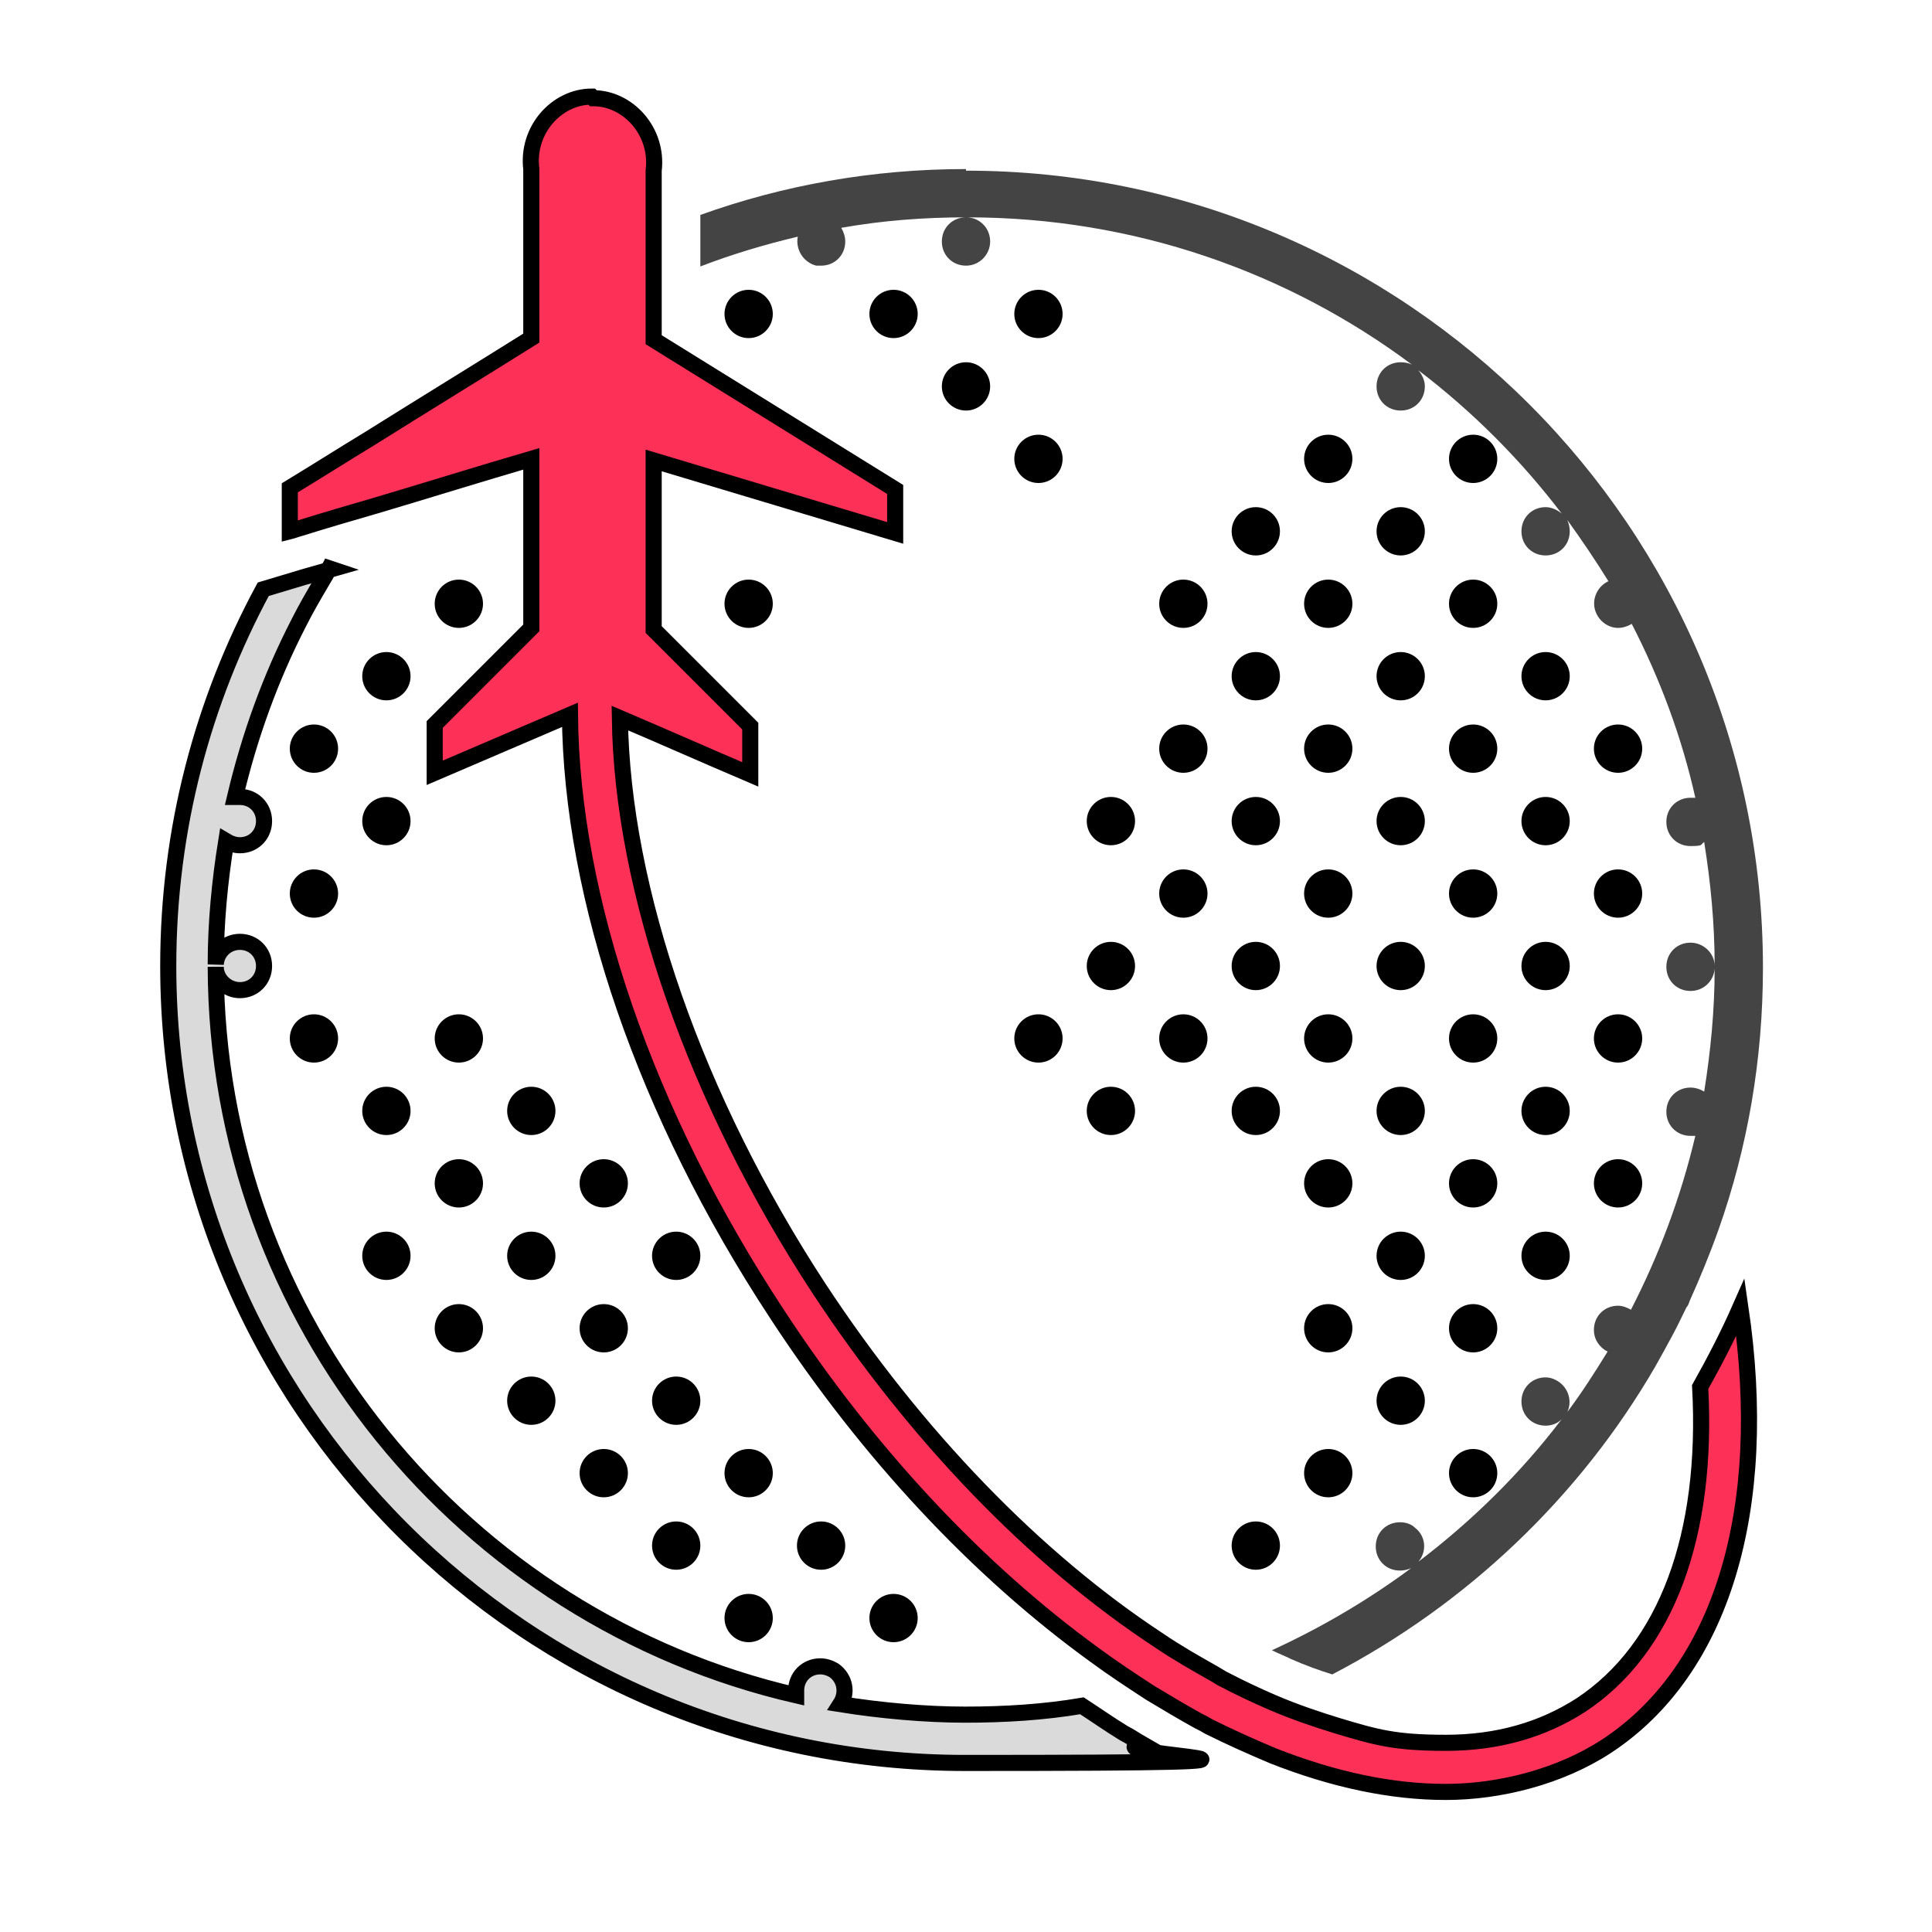
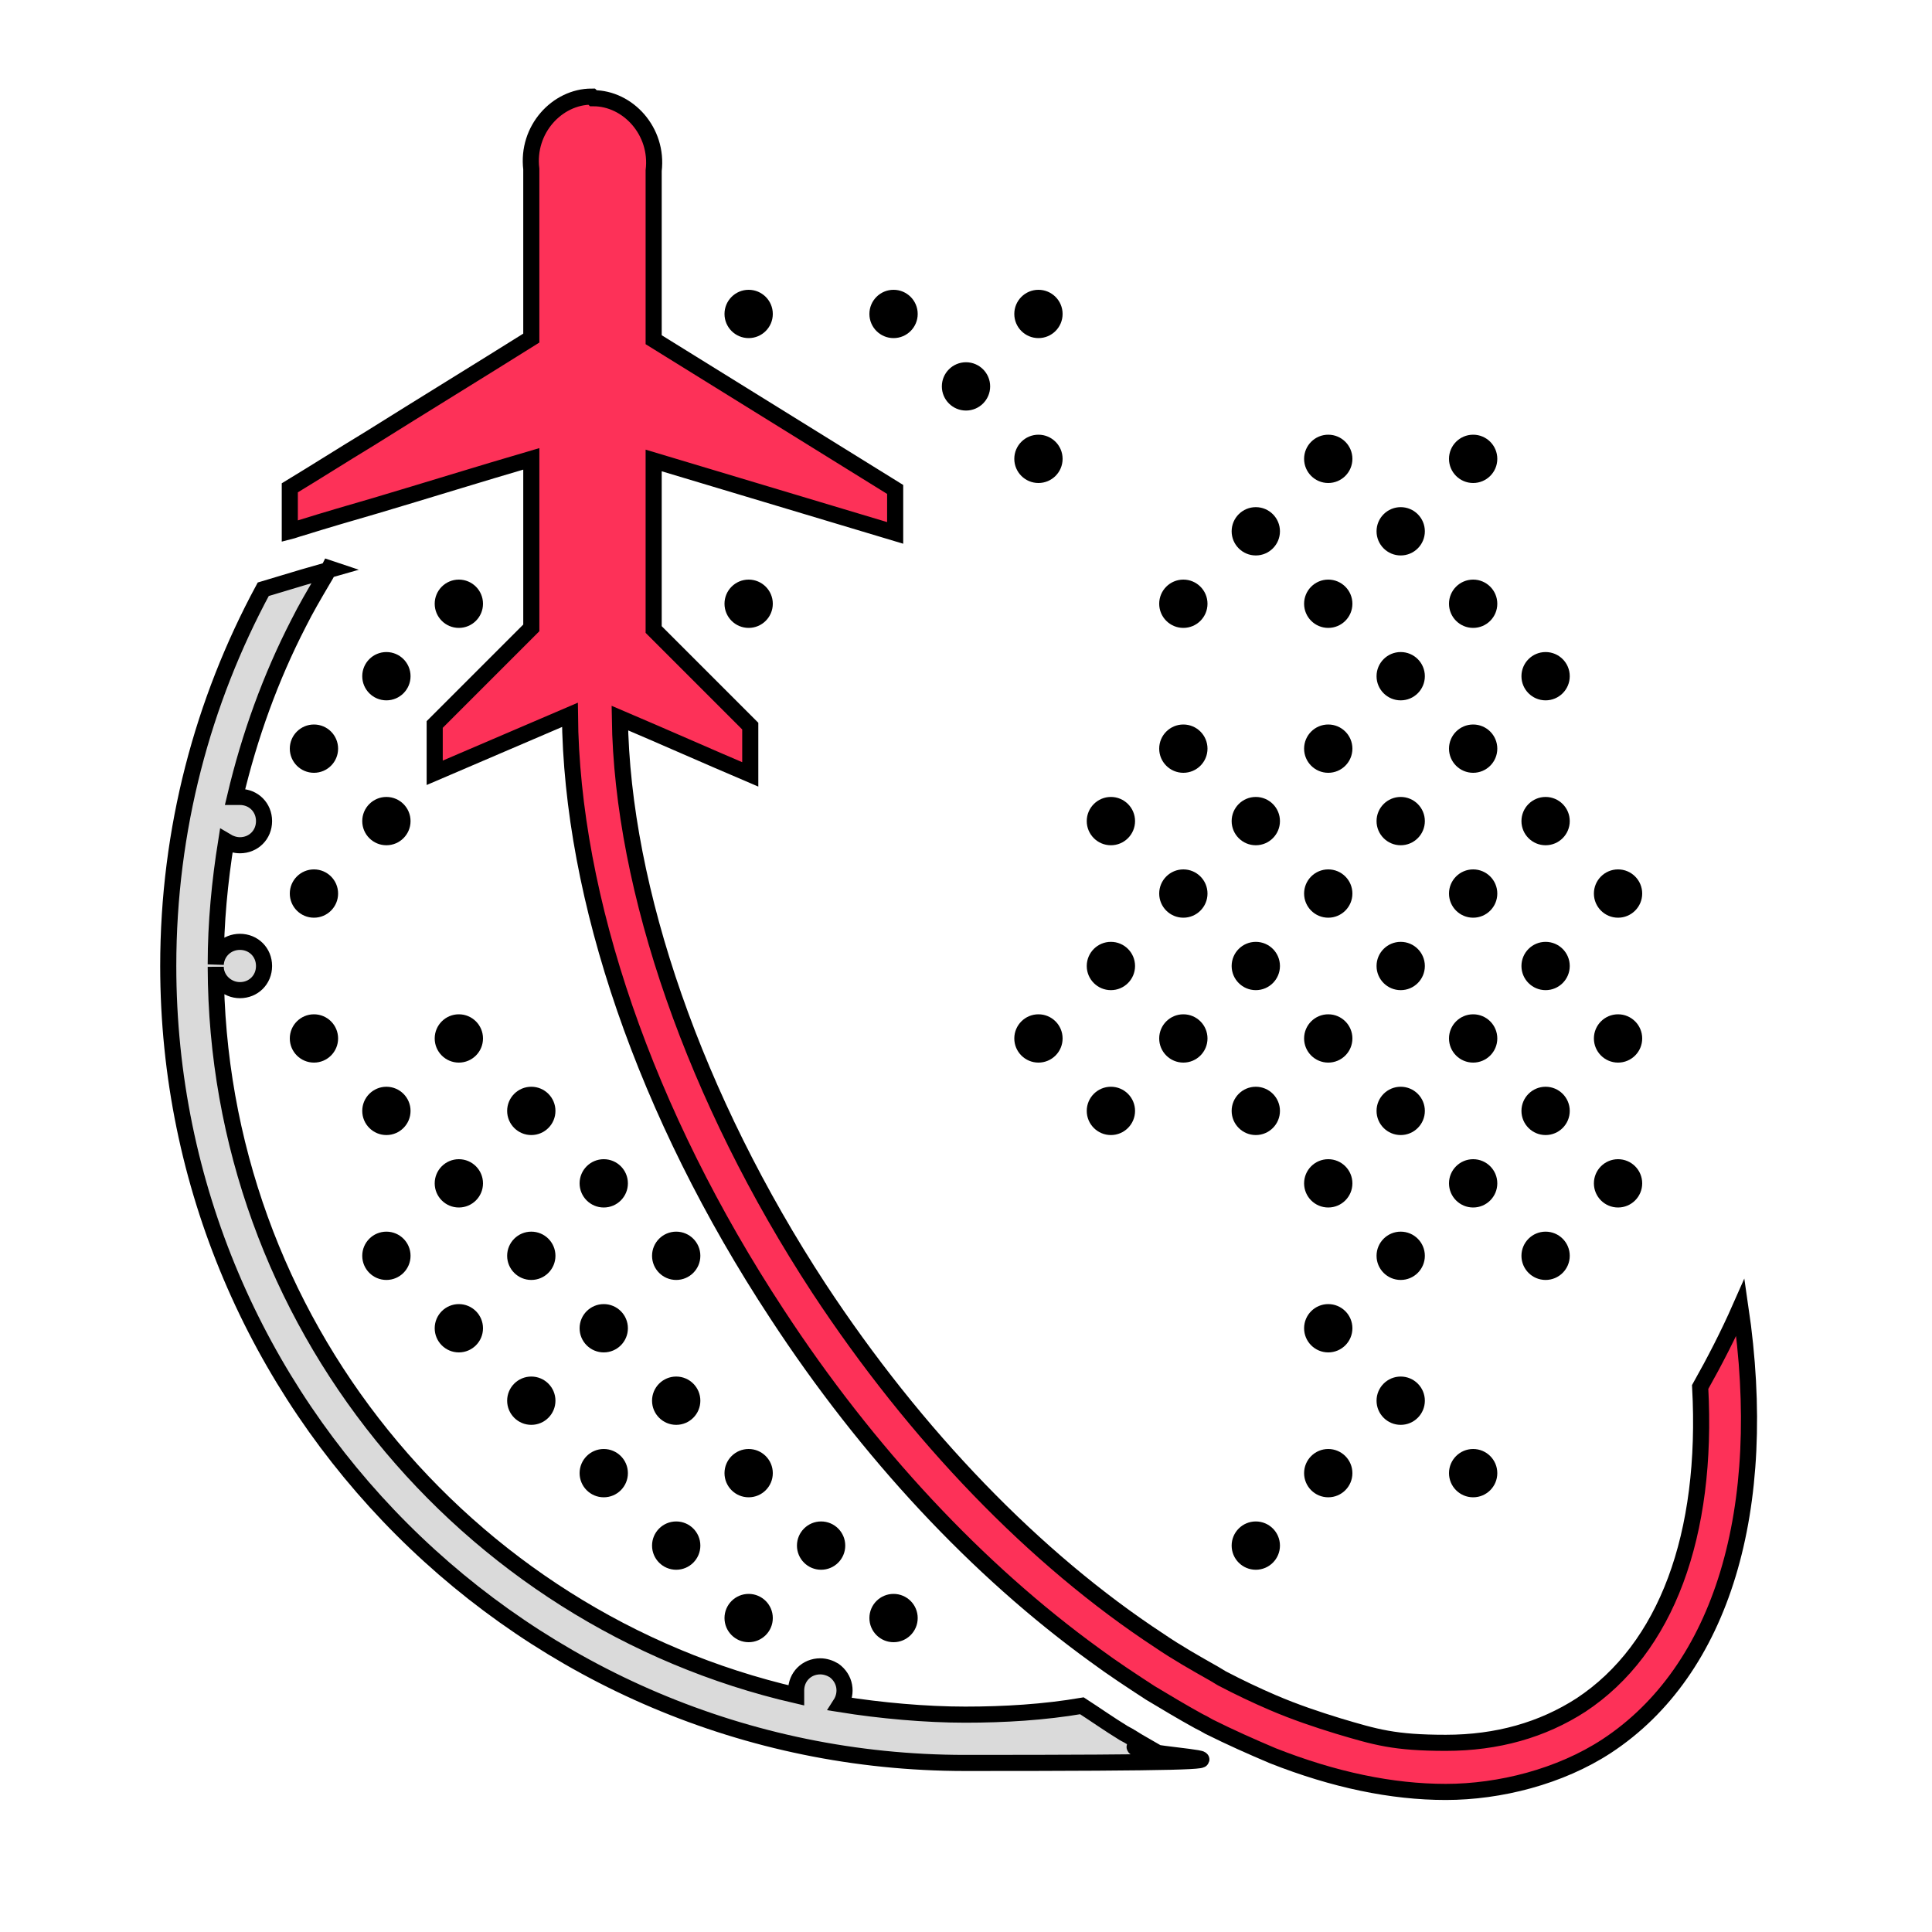
<svg xmlns="http://www.w3.org/2000/svg" version="1.1" viewBox="0 0 240 240">
  <defs>
    <style>
      .cls-1 {
        fill: #fd3158;
      }

      .cls-1, .cls-2 {
        stroke: #000;
        stroke-miterlimit: 10;
        stroke-width: 2px;
      }

      .cls-2 {
        fill: #dadada;
      }

      .cls-3 {
        fill: #444;
      }
    </style>
  </defs>
  <g>
    <g id="_レイヤー_1" data-name="レイヤー_1">
      <path class="cls-1" d="M73.5,12c-4.3,0-8.1,4.1-7.5,9v21c-6.7,4.2-13.4,8.3-20.1,12.5-3.3,2-6.6,4.1-9.9,6.1v5.4c.4-.1.9-.3,1.3-.4,3.2-1,6.3-1.9,9.4-2.8,6.4-1.9,12.8-3.9,19.3-5.8v21l-12,12v6c5.6-2.4,11.2-4.8,16.8-7.2.2,22.8,9.4,49.6,25.7,74.4,11.3,17.3,25,31.9,39.5,42.4,2.3,1.7,4.6,3.2,6.9,4.7,2,1.2,4,2.4,6,3.5.4.2.8.4,1.3.7,2.6,1.3,5.3,2.5,7.9,3.6,7.6,3,14.8,4.5,21.5,4.5s14.2-1.9,20-5.7c14.3-9.4,20.3-29.4,16.6-54.5-1.5,3.4-3.2,6.7-5,9.9,1,18.4-4.2,32.5-14.8,39.5-4.8,3.1-10.4,4.7-16.8,4.7s-8.7-.7-13.4-2.1c-2.6-.8-5.3-1.7-8.1-2.9-2.1-.9-4.2-1.9-6.3-3-.3-.2-.7-.4-1-.6-2.3-1.3-4.6-2.6-6.8-4.1-15.4-10.1-30.2-25.4-42.3-43.8-15.3-23.4-24.4-49.4-24.7-70.8,5.4,2.3,10.8,4.7,16.2,7v-6l-12-12v-21c10,3,20,6,30,9v-5.4c-10-6.2-20-12.4-30-18.6v-21c.6-4.9-3.2-9-7.5-9Z" />
-       <path class="cls-3" d="M120,21c-11.6,0-22.7,2-33,5.7v6.4c3.9-1.5,7.9-2.7,12.1-3.7-.3,1.6.7,3.2,2.3,3.6.2,0,.4,0,.6,0,1.7,0,3-1.3,3-3,0-.6-.2-1.2-.5-1.7,5.1-.9,10.2-1.3,15.5-1.3-1.7,0-3,1.3-3,3s1.3,3,3,3c1.7,0,3-1.4,3-3,0-1.6-1.2-2.9-2.8-3,20.7,0,39.8,6.8,55.2,18.3-.4-.2-.9-.3-1.4-.3-1.7,0-3,1.3-3,3s1.3,3,3,3c1.7,0,3-1.3,3-3,0-.7-.3-1.4-.8-2,6.7,5.1,12.7,11.1,17.8,17.8-.6-.5-1.3-.8-2-.8-1.7,0-3,1.3-3,3s1.3,3,3,3c1.7,0,3-1.3,3-3,0-.5-.1-.9-.3-1.4,1.8,2.5,3.5,5,5.1,7.6-1.5.7-2.2,2.5-1.5,4,.5,1.1,1.6,1.8,2.7,1.8.6,0,1.2-.2,1.7-.5,3.5,6.8,6.2,14,7.9,21.6-.2,0-.4,0-.6,0-1.7,0-3,1.3-3,3s1.3,3,3,3,1.2-.2,1.7-.5c.8,5,1.3,10.1,1.3,15.4,0-1.6-1.4-2.9-3-2.9-1.7,0-3,1.3-3,3s1.3,3,3,3c1.6,0,2.9-1.2,3-2.8,0,5.2-.5,10.3-1.3,15.3-.5-.3-1.1-.5-1.7-.5-1.7,0-3,1.3-3,3s1.3,3,3,3c.2,0,.4,0,.6,0-1.8,7.6-4.5,14.8-8,21.6-.5-.3-1.1-.5-1.6-.5-1.7,0-3,1.3-3,3,0,1.2.7,2.2,1.7,2.7-1.6,2.6-3.2,5.1-5,7.5.7-1.5,0-3.3-1.5-4-.4-.2-.8-.3-1.2-.3-1.7,0-3,1.3-3,3s1.3,3,3,3c.8,0,1.5-.3,2-.8-5.1,6.7-11.1,12.6-17.8,17.7,1.1-1.3.9-3.2-.4-4.2-.5-.5-1.2-.7-1.9-.7-1.7,0-3,1.3-3,3s1.3,3,3,3c.5,0,.9-.1,1.4-.3-5.4,4-11.2,7.4-17.3,10.2.8.4,1.6.7,2.4,1.1,1.8.8,3.5,1.4,5.1,1.9,16.7-8.7,30.7-22,40.1-38.2.8-1.4,1.5-2.7,2.2-4,.6-1.1,1.1-2.2,1.7-3.4.2-.2.3-.5.4-.8,1.3-2.9,2.5-5.8,3.6-8.9,3.6-10.2,5.5-21.1,5.5-32.5,0-54.6-44.4-99-99-99Z" />
      <circle cx="93" cy="39" r="3" />
      <circle cx="111" cy="39" r="3" />
      <circle cx="129" cy="39" r="3" />
      <circle cx="120" cy="48" r="3" />
      <circle cx="129" cy="57" r="3" />
      <circle cx="165" cy="57" r="3" />
      <circle cx="183" cy="57" r="3" />
      <circle cx="156" cy="66" r="3" />
      <circle cx="174" cy="66" r="3" />
      <path class="cls-2" d="M41.2,70.7l-3.5,1-5,1.5c-7.5,13.9-11.8,29.8-11.8,46.8,0,54.6,44.4,99,99,99s14.9-.8,21.9-2.4c-.7-.4-1.4-.9-2.2-1.3-1.8-1.1-3.5-2.3-5.2-3.4-4.7.8-9.6,1.1-14.5,1.1s-10.5-.5-15.5-1.3c.9-1.4.6-3.2-.8-4.2-.5-.3-1.1-.5-1.7-.5-1.7,0-3,1.3-3,3,0,.2,0,.4,0,.6-41.2-9.5-72-46.5-72.1-90.5,0,1.6,1.4,2.9,3,2.9,1.7,0,3-1.3,3-3s-1.3-3-3-3c-1.6,0-2.9,1.2-3,2.8,0-5.2.5-10.3,1.3-15.3.5.3,1.1.5,1.7.5,1.7,0,3-1.3,3-3s-1.3-3-3-3c-.2,0-.4,0-.6,0,1.8-7.6,4.4-14.8,7.9-21.6.9-1.8,1.9-3.5,2.9-5.2.3-.5.6-1,.9-1.6Z" />
      <circle cx="57" cy="75" r="3" />
      <circle cx="93" cy="75" r="3" />
      <circle cx="147" cy="75" r="3" />
      <circle cx="165" cy="75" r="3" />
      <circle cx="183" cy="75" r="3" />
      <circle cx="48" cy="84" r="3" />
-       <circle cx="156" cy="84" r="3" />
      <circle cx="174" cy="84" r="3" />
      <circle cx="192" cy="84" r="3" />
      <circle cx="39" cy="93" r="3" />
      <circle cx="147" cy="93" r="3" />
      <circle cx="165" cy="93" r="3" />
      <circle cx="183" cy="93" r="3" />
-       <circle cx="201" cy="93" r="3" />
      <circle cx="48" cy="102" r="3" />
      <circle cx="138" cy="102" r="3" />
      <circle cx="156" cy="102" r="3" />
      <circle cx="174" cy="102" r="3" />
      <circle cx="192" cy="102" r="3" />
      <circle cx="39" cy="111" r="3" />
      <circle cx="147" cy="111" r="3" />
      <circle cx="165" cy="111" r="3" />
      <circle cx="183" cy="111" r="3" />
      <circle cx="201" cy="111" r="3" />
      <circle cx="138" cy="120" r="3" />
      <circle cx="156" cy="120" r="3" />
      <circle cx="174" cy="120" r="3" />
      <circle cx="192" cy="120" r="3" />
      <circle cx="39" cy="129" r="3" />
      <circle cx="57" cy="129" r="3" />
      <circle cx="129" cy="129" r="3" />
      <circle cx="147" cy="129" r="3" />
      <circle cx="165" cy="129" r="3" />
      <circle cx="183" cy="129" r="3" />
      <circle cx="201" cy="129" r="3" />
      <circle cx="48" cy="138" r="3" />
      <circle cx="66" cy="138" r="3" />
      <circle cx="138" cy="138" r="3" />
      <circle cx="156" cy="138" r="3" />
      <circle cx="174" cy="138" r="3" />
      <circle cx="192" cy="138" r="3" />
      <circle cx="57" cy="147" r="3" />
      <circle cx="75" cy="147" r="3" />
      <circle cx="165" cy="147" r="3" />
      <circle cx="183" cy="147" r="3" />
      <circle cx="201" cy="147" r="3" />
      <circle cx="48" cy="156" r="3" />
      <circle cx="66" cy="156" r="3" />
      <circle cx="84" cy="156" r="3" />
      <circle cx="174" cy="156" r="3" />
      <circle cx="192" cy="156" r="3" />
      <circle cx="57" cy="165" r="3" />
      <circle cx="75" cy="165" r="3" />
      <circle cx="165" cy="165" r="3" />
-       <circle cx="183" cy="165" r="3" />
      <circle cx="66" cy="174" r="3" />
      <circle cx="84" cy="174" r="3" />
      <circle cx="174" cy="174" r="3" />
      <circle cx="75" cy="183" r="3" />
      <circle cx="93" cy="183" r="3" />
      <circle cx="165" cy="183" r="3" />
      <circle cx="183" cy="183" r="3" />
      <circle cx="84" cy="192" r="3" />
      <circle cx="102" cy="192" r="3" />
      <circle cx="156" cy="192" r="3" />
      <circle cx="93" cy="201" r="3" />
      <circle cx="111" cy="201" r="3" />
    </g>
  </g>
</svg>